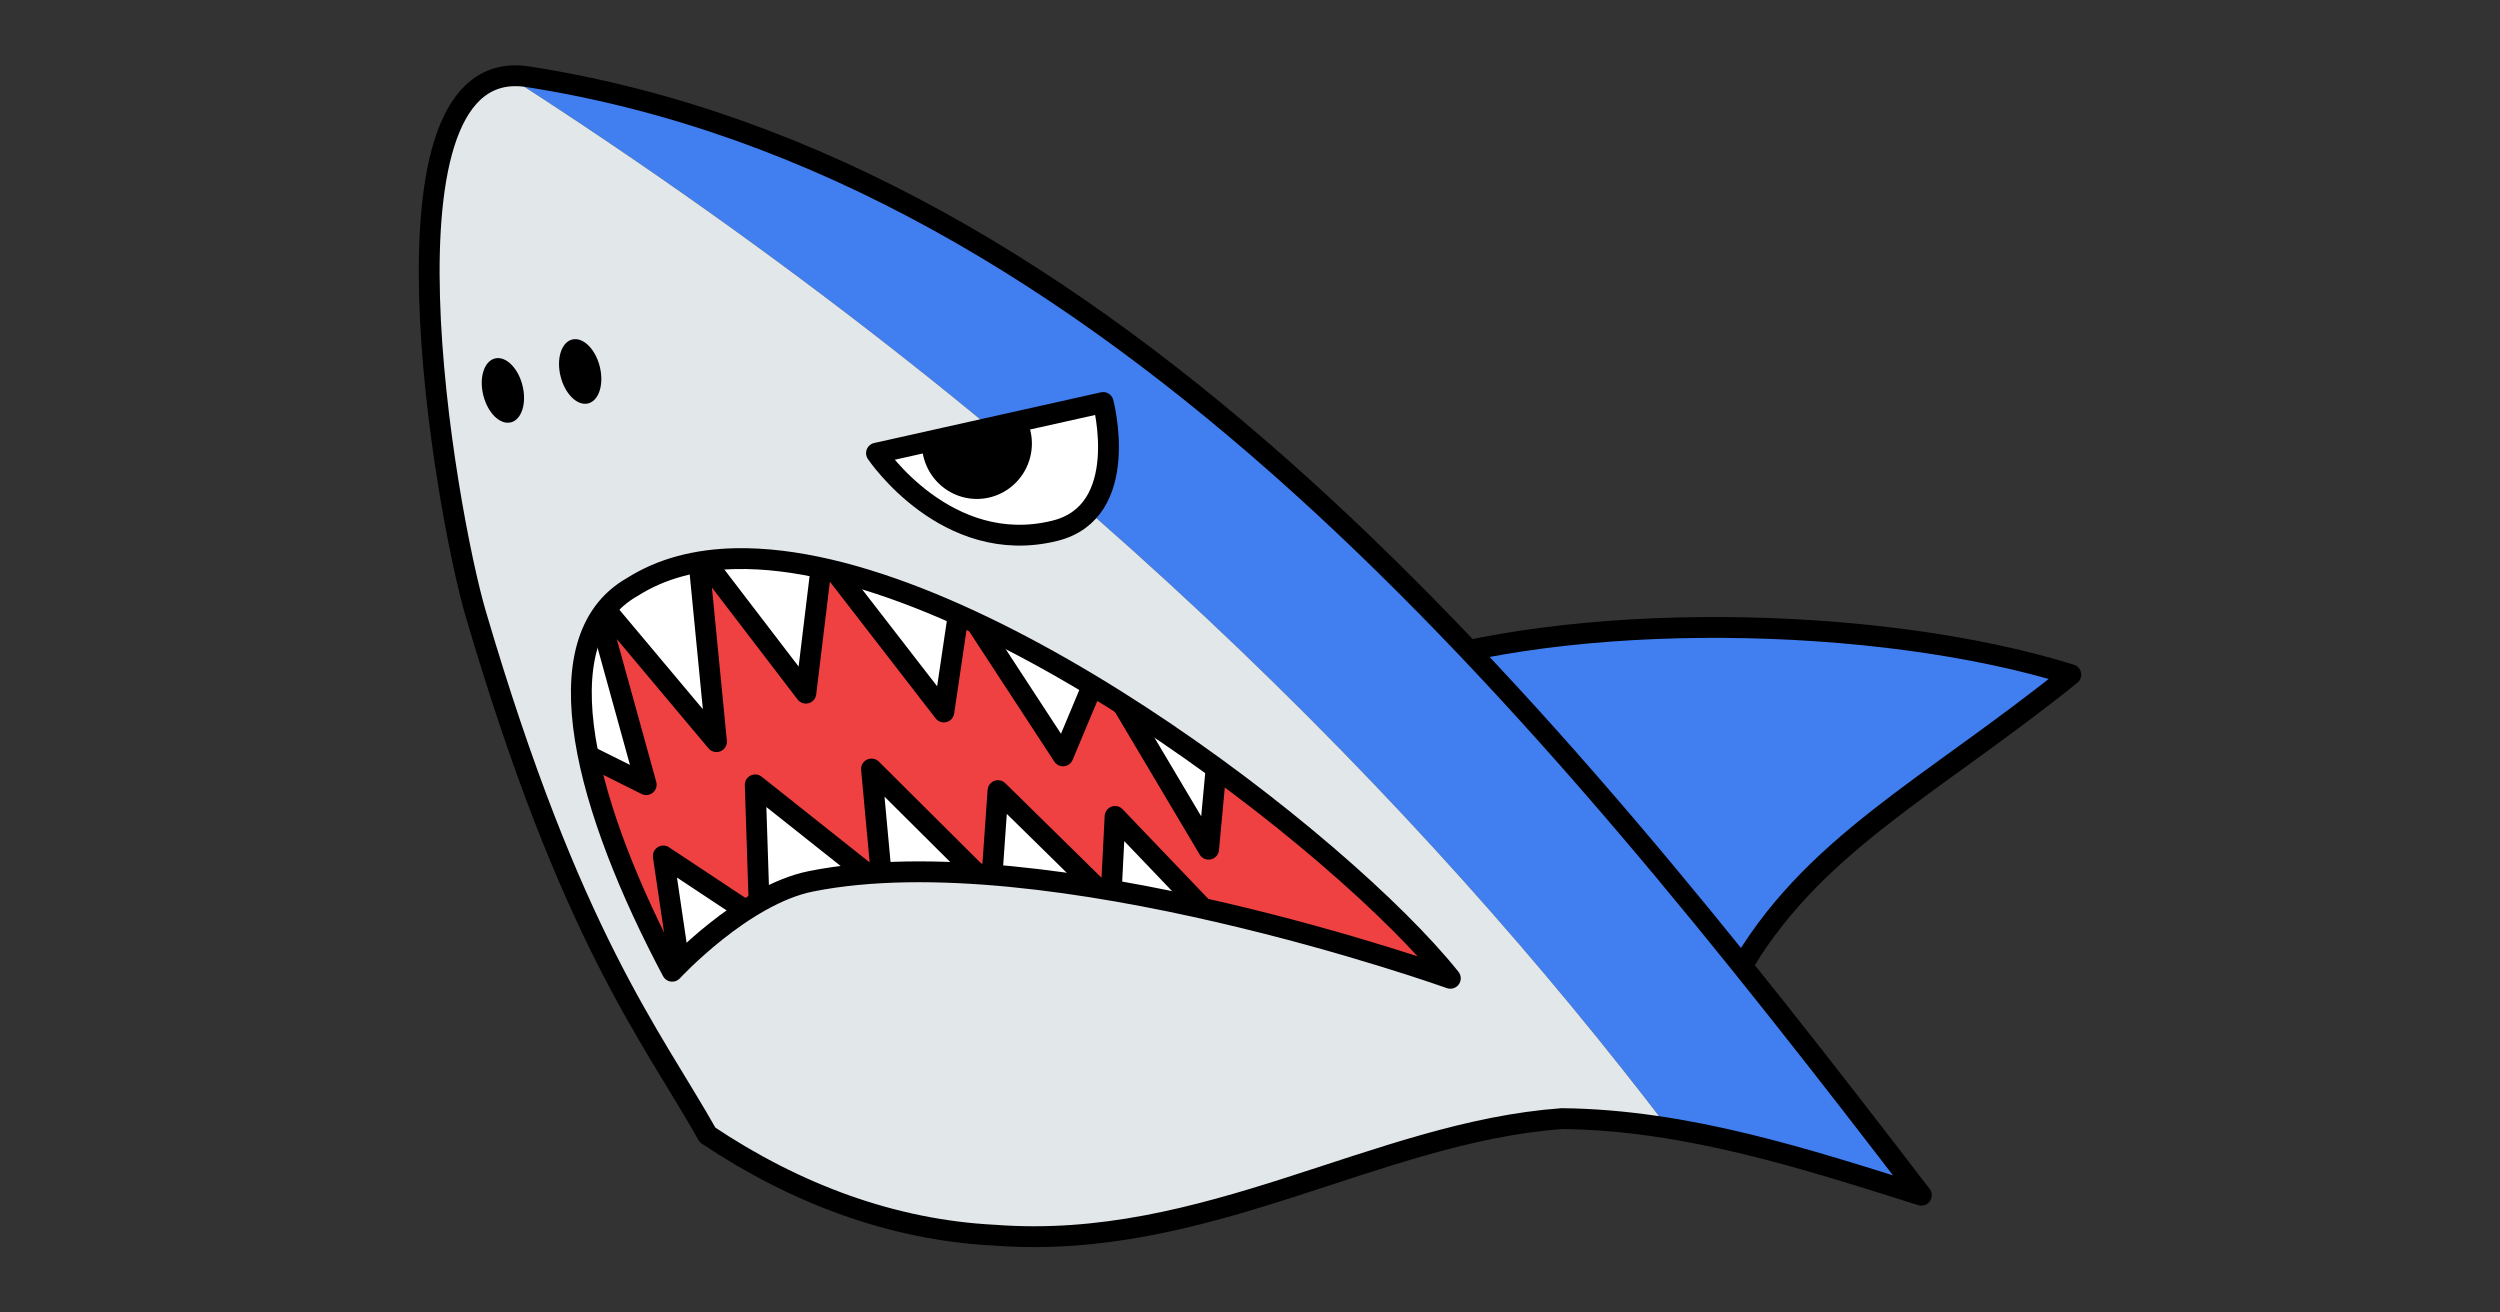
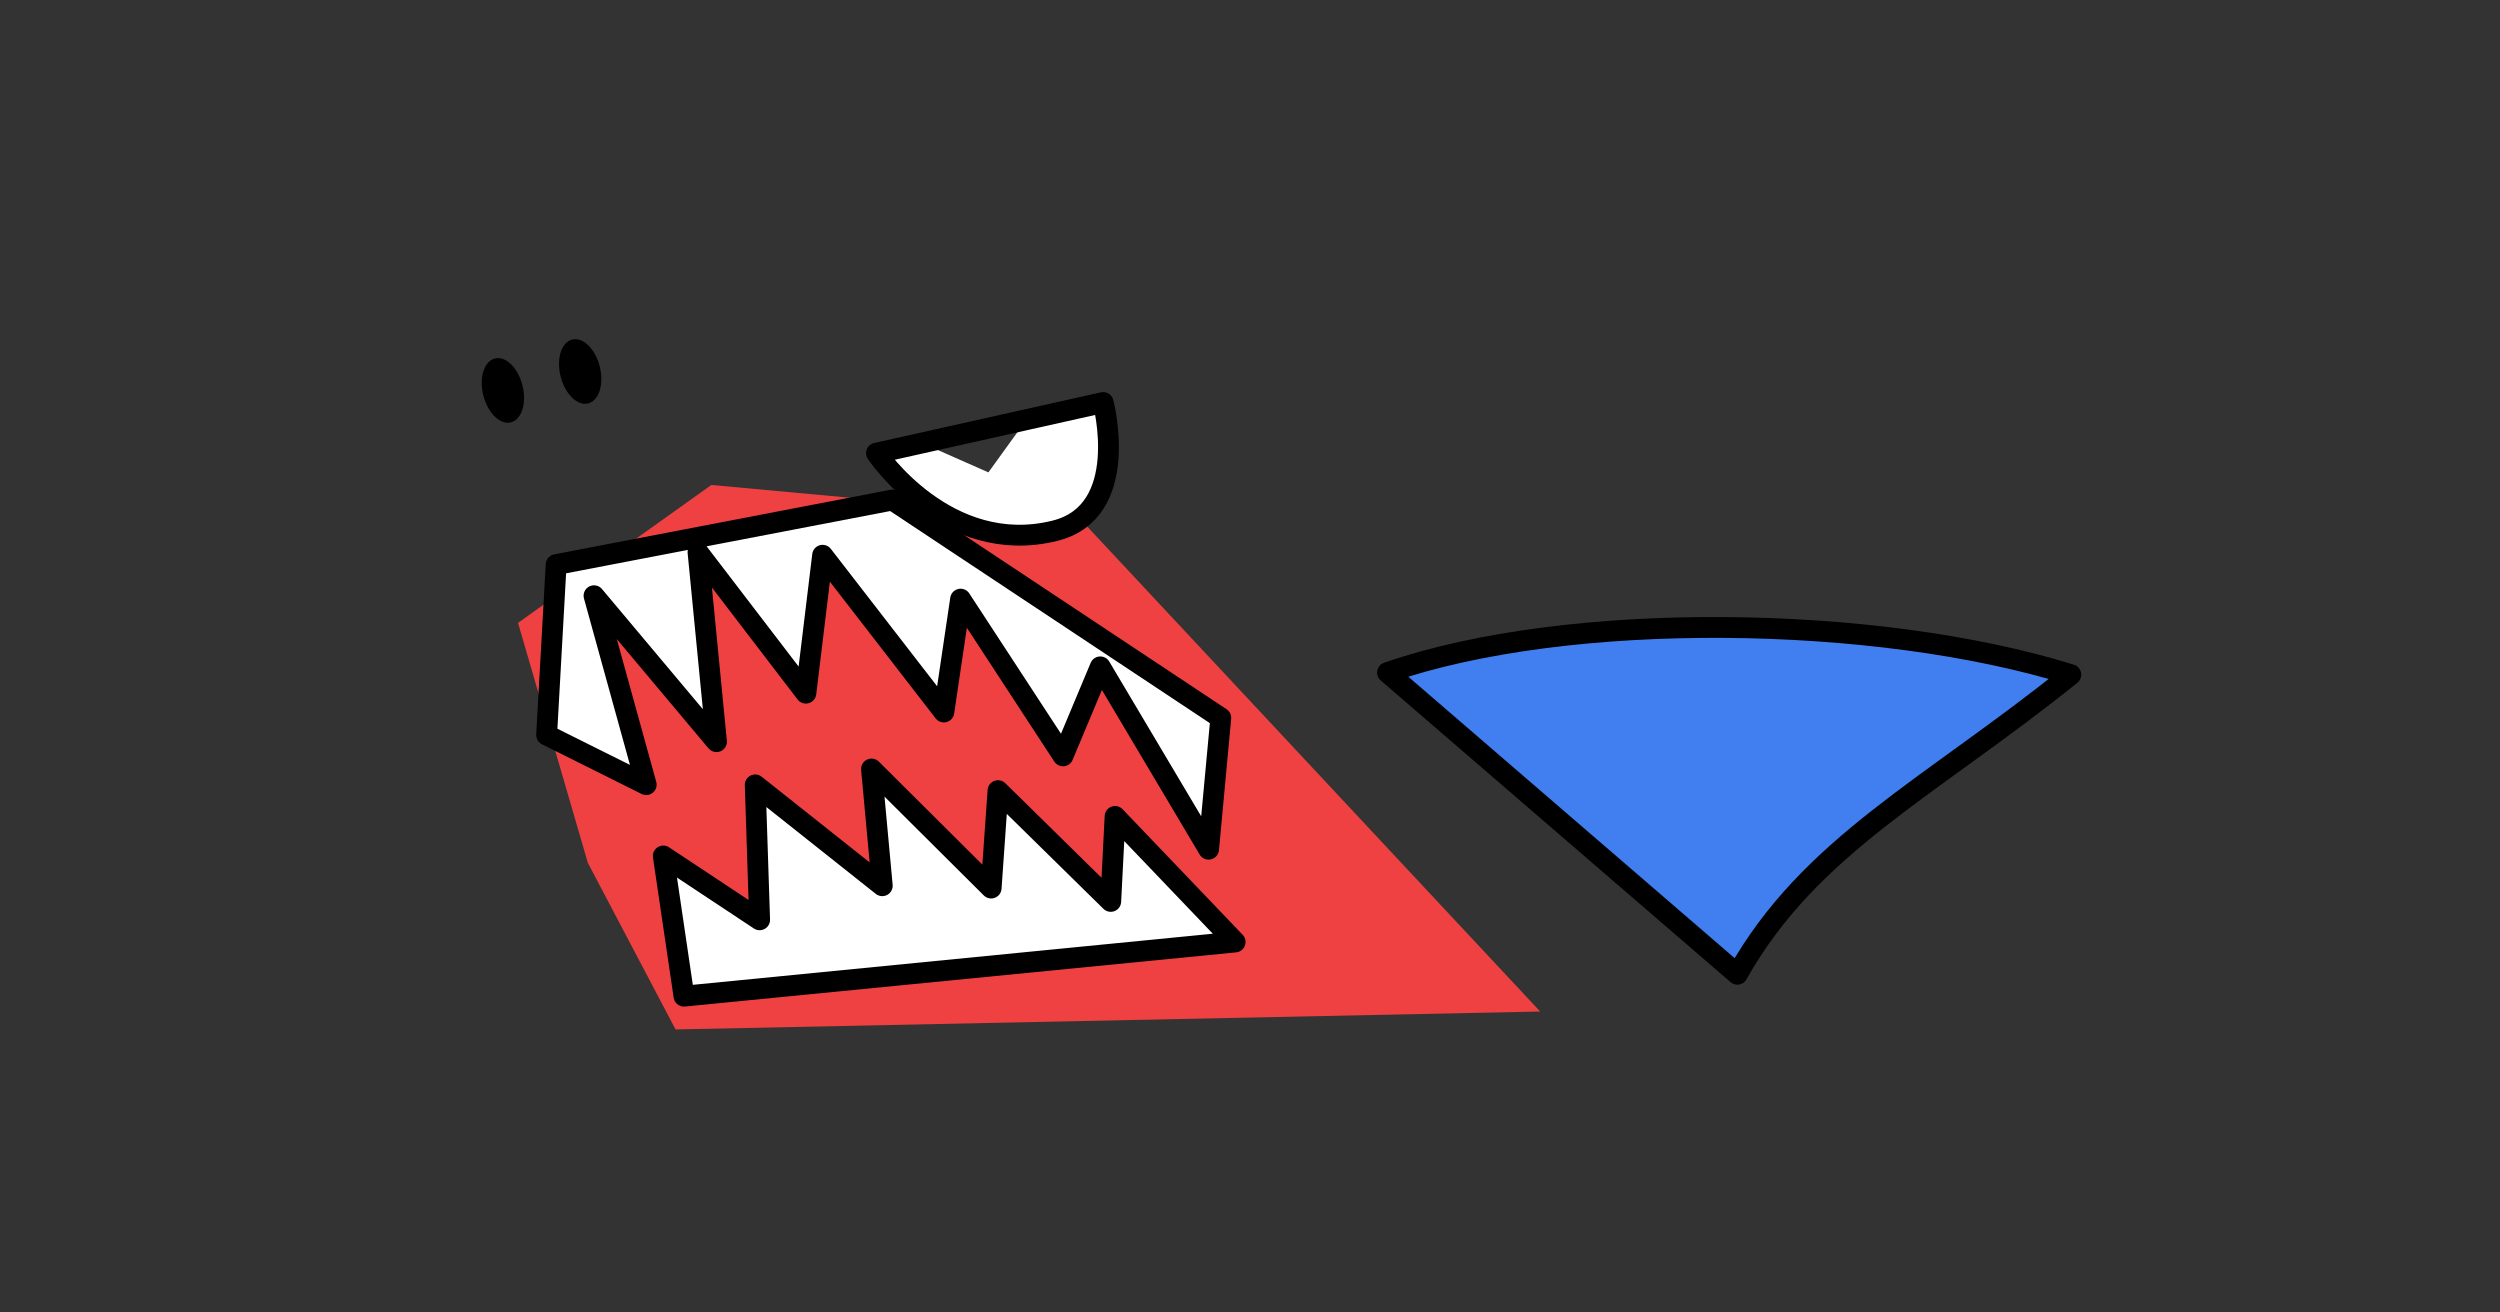
<svg xmlns="http://www.w3.org/2000/svg" id="svg30" version="1.1" style="overflow:visible" viewBox="-240 -126 480 252" height="1008px" width="1920px">
  <rect x="-240" y="-126" width="480" height="252" fill="#333333" stroke="none" />
  <defs id="defs34" />
-   <rect id="rect2" fill-opacity="0" fill="rgb(0,0,0)" height="252" width="480" y="-126" x="-240" />
  <svg id="svg28" version="1.1" y="-250" x="-250" viewBox="-250 -250 500 500" height="500" width="500" style="overflow:visible">
    <g style="fill:#ffffff;stroke-linejoin:round" id="g26">
      <path style="fill:#417eef;fill-opacity:1;stroke:#000000;stroke-width:4;stroke-linecap:butt;stroke-linejoin:round;stroke-opacity:1" id="path4" d="M 26.405,3.133 C 61.087,-8.906 120.424,-8.053 157.6,3.532 130.601,25.275 107.43,36.351 93.575,61.056 Z" />
      <path style="fill:#ef4141;fill-opacity:1;stroke:none;stroke-linecap:butt;stroke-linejoin:round" id="path6" d="m -140.537,-6.408 13.404,46.079 16.841,31.98 166.006,-3.439 -88.33,-94.566 -70.802,-6.534 z" />
      <path style="fill:#ffffff;fill-opacity:1;stroke:#000000;stroke-width:4;stroke-linecap:butt;stroke-linejoin:round;stroke-opacity:1" id="path8" d="m -135.046,15.115 19.118,9.536 -10.022,-36.27 23.516,28.017 -3.55,-36.372 20.712,27.064 3.211,-26.482 23.281,30.093 3.211,-21.667 19.668,30.093 7.156,-17.09 20.798,35.008 2.339,-25.209 -63.059,-41.832 -64.553,12.402 -1.828,32.71 z" />
      <path style="fill:#ffffff;fill-opacity:1;stroke:#000000;stroke-width:4;stroke-linecap:butt;stroke-linejoin:round;stroke-opacity:1" id="path10" d="m -108.679,65.264 -3.972,-26.915 18.5,12.253 -0.849,-25.905 24.395,19.362 -2.069,-22.411 22.975,22.859 1.313,-18.707 21.647,21.269 0.834,-16.315 23.051,24.108 z" />
-       <path style="fill:#417eef;fill-opacity:1;stroke:none;stroke-linecap:butt;stroke-linejoin:round" id="path12" d="m -141.416,-111.452 c -0.361,0.01 -0.71,0.043 -1.057,0.081 106.146,68.169 176.474,141.248 222.788,201.989 16.703,2.699 32.937,7.937 48.583,12.861 -72.37,-94.466 -156.196,-197.353 -267.518,-214.742 -0.977,-0.153 -1.909,-0.214 -2.796,-0.19 z" />
-       <path style="fill:#e2e7ea;fill-opacity:1;stroke:none;stroke-linecap:butt;stroke-linejoin:round" id="path14" d="m -142.473,-111.37 c -26.055,2.871 -11.708,84.434 -6.197,103.187 l -0.003,-0.007 c 18.312,62.281 33.614,80.746 44.53,100.106 16.9,11.301 35.532,18.258 55.074,19.239 40.525,3.104 73.312,-19.782 108.947,-22.378 6.885,0.068 13.698,0.754 20.437,1.843 C 34.001,29.878 -36.327,-43.201 -142.473,-111.37 Z m 45.765,92.626 c 45.264,0.747 114.901,55.167 135.172,80.577 0,0 -77.364,-27.68 -122.727,-18.628 -13.142,2.622 -26.671,17.274 -26.671,17.274 -16.28,-30.66 -25.682,-63.595 -7.638,-73.791 5.642,-3.582 12.331,-5.264 19.723,-5.427 h 0.003 c 0.706,-0.016 1.419,-0.017 2.138,-0.006 z" />
      <path style="fill:#000000;fill-opacity:1;stroke:none;stroke-linecap:butt;stroke-linejoin:round" id="path16" d="m -139.681,-51.98 c 0.845,3.389 -0.155,6.556 -2.233,7.075 -2.078,0.519 -4.448,-1.808 -5.293,-5.196 -0.845,-3.389 0.155,-6.556 2.233,-7.075 2.078,-0.519 4.448,1.808 5.293,5.196 z m 14.837,-3.637 c 0.845,3.389 -0.155,6.556 -2.233,7.075 -2.078,0.519 -4.448,-1.808 -5.293,-5.196 -0.845,-3.389 0.155,-6.556 2.233,-7.075 2.078,-0.519 4.448,1.808 5.293,5.196 z" />
      <path style="fill:#ffffff;fill-opacity:1;stroke:none;stroke-linecap:butt;stroke-linejoin:round" id="path18" d="m -28.19,-48.719 -14.722,3.29 -7.314,10.126 -12.769,-5.638 -8.717,1.948 c 0,0 13.453,20.07 34.267,14.898 14.802,-3.678 9.255,-24.624 9.255,-24.624 z" />
-       <path style="fill:#000000;fill-opacity:1;stroke:none;stroke-linecap:butt;stroke-linejoin:round" id="path20" d="m -42.912,-45.43 -20.083,4.488 a 10.561,10.653 0 0 0 -0.003,0.085 10.561,10.653 0 0 0 10.561,10.653 10.561,10.653 0 0 0 10.561,-10.653 10.561,10.653 0 0 0 -1.035,-4.572 z" />
      <path style="fill:none;stroke:#000000;stroke-width:4;stroke-linecap:butt;stroke-linejoin:round;stroke-opacity:1" id="path22" d="m -71.714,-38.994 43.523,-9.726 c 0,0 5.546,20.946 -9.256,24.624 -20.814,5.172 -34.267,-14.899 -34.267,-14.899 z" />
-       <path style="fill:none;stroke:#000000;stroke-width:4;stroke-linecap:butt;stroke-linejoin:round;stroke-opacity:1" id="path24" d="m -148.674,-8.191 c 18.312,62.281 33.615,80.747 44.531,100.106 16.9,11.301 35.531,18.258 55.073,19.239 40.525,3.104 73.313,-19.783 108.949,-22.379 23.95,0.236 47.062,7.795 69.018,14.705 C 56.528,9.015 -27.298,-93.873 -138.62,-111.262 c -31.252,-4.884 -15.814,83.463 -10.049,103.078 z m 49.828,-10.549 c 45.177,-0.994 116.717,54.759 137.31,80.573 0,0 -77.363,-27.68 -122.726,-18.629 -13.142,2.622 -26.672,17.274 -26.672,17.274 -16.28,-30.66 -25.682,-63.595 -7.638,-73.791 5.642,-3.582 12.331,-5.264 19.723,-5.427 z" />
    </g>
  </svg>
</svg>